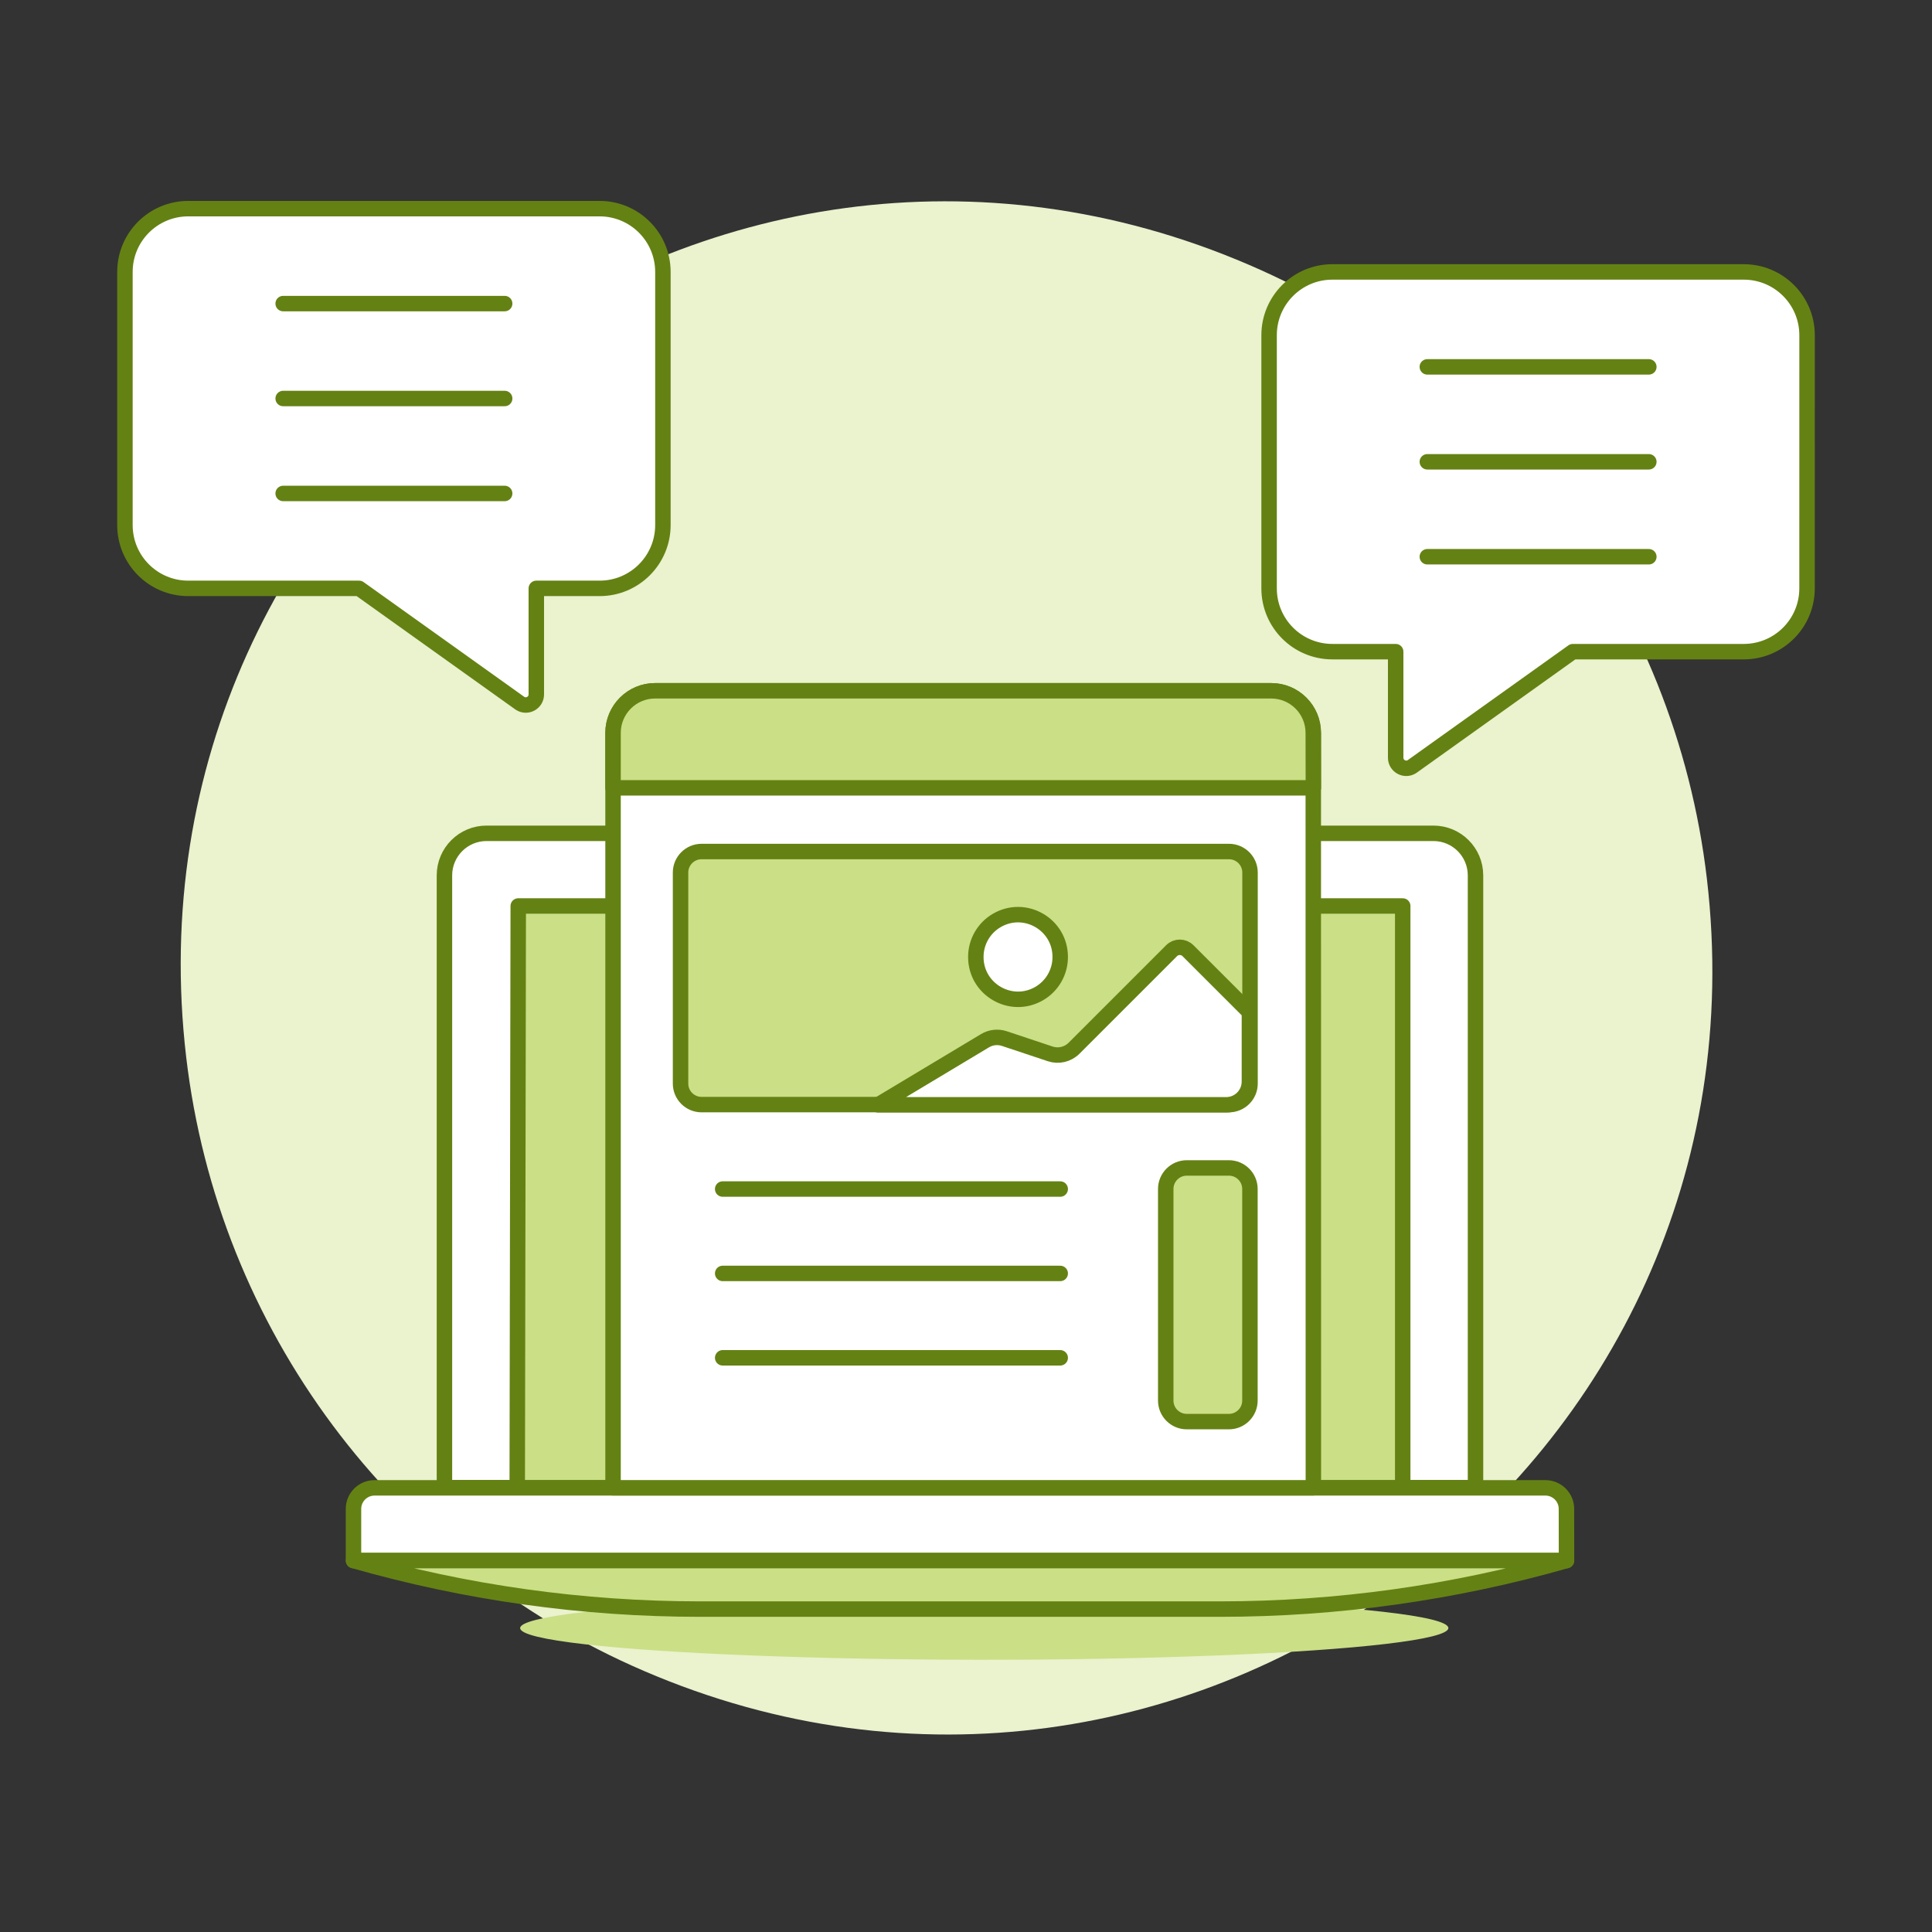
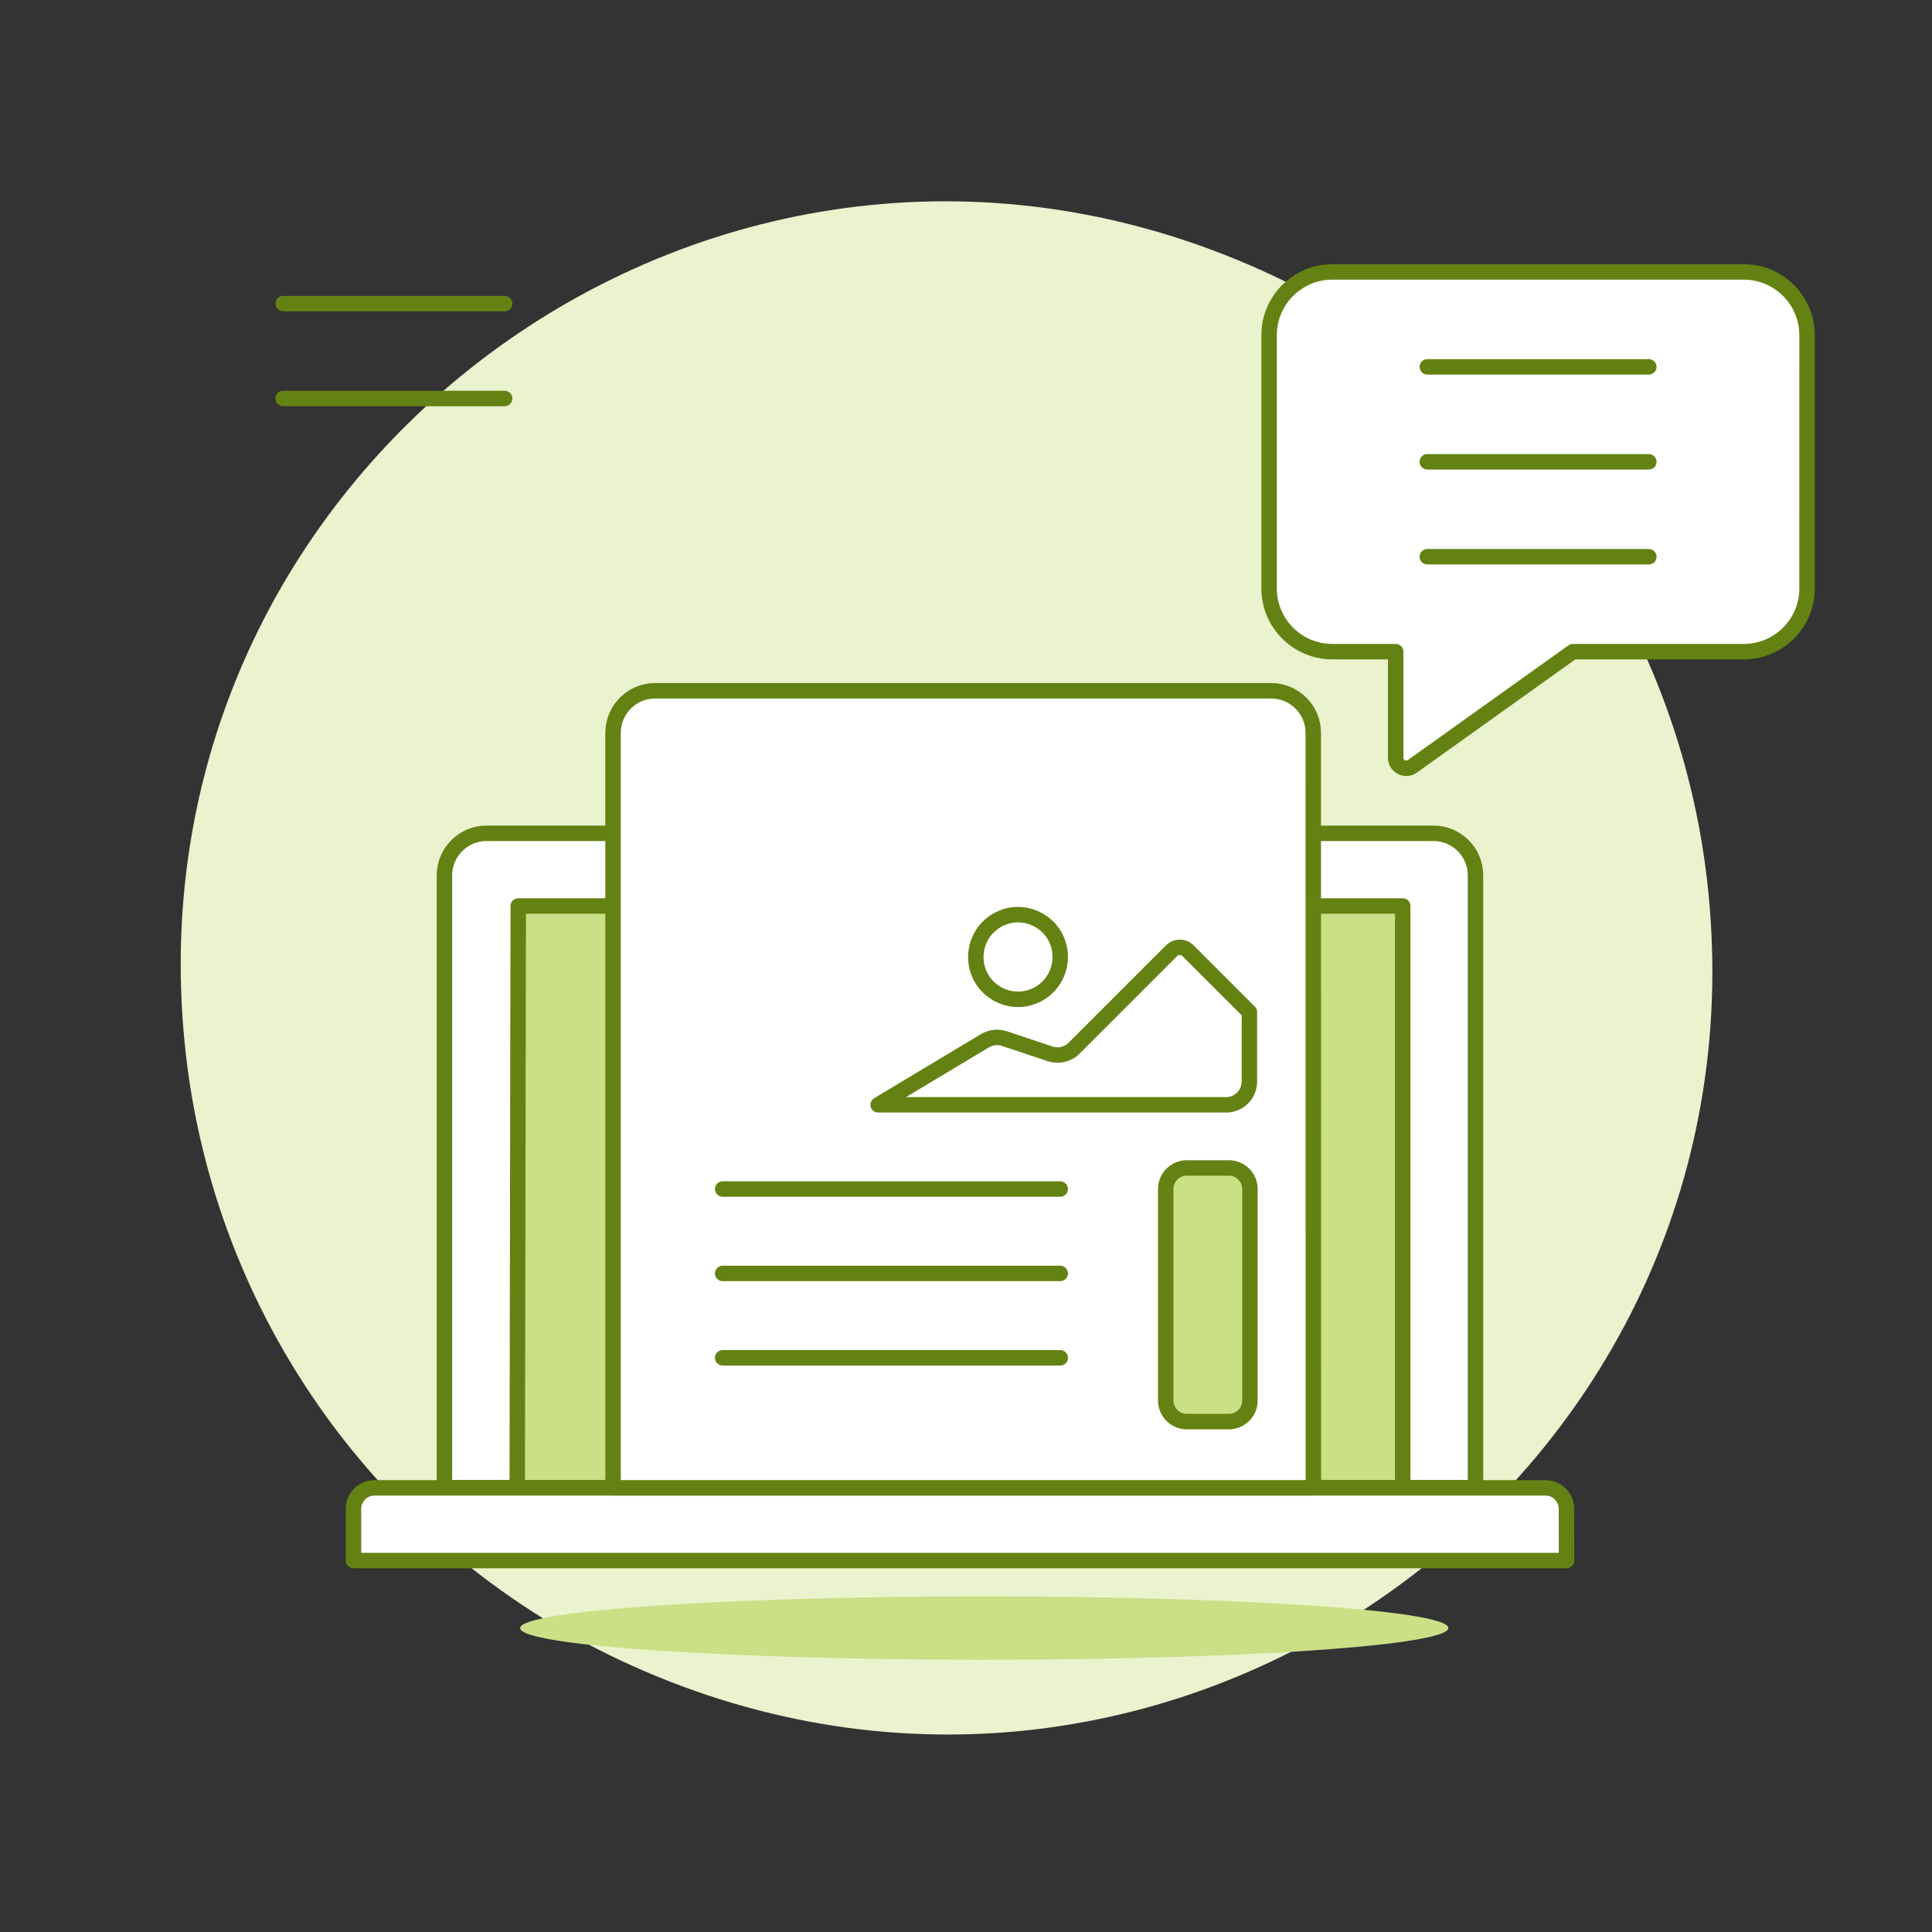
<svg xmlns="http://www.w3.org/2000/svg" width="500" height="500" viewBox="0 0 500 500" fill="none">
  <rect x="0" y="0" width="500" height="500" fill="#333333" stroke="none" />
  <path d="M166.612 432.421C306.641 492.775 459.494 378.91 441.748 227.464C433.505 157.128 388.34 96.543 323.285 68.559C183.247 8.228 30.412 122.117 48.183 273.559C56.433 343.872 101.583 404.436 166.612 432.421Z" fill="#EAF2CE" />
  <path d="M381.86 226.555C381.86 220.538 376.982 215.661 370.965 215.661H125.94C119.914 215.647 115.021 220.528 115.021 226.555V385.019H381.86V226.555Z" fill="white" stroke="#648213" stroke-width="4" stroke-linecap="round" stroke-linejoin="round" />
  <path d="M363.023 234.469H134.122L133.859 385.04H363.023V234.469Z" fill="#CBDF86" />
  <path d="M363.023 234.469H134.122L133.859 385.04H363.023V234.469Z" stroke="#648213" stroke-width="4" stroke-linecap="round" stroke-linejoin="round" />
  <path d="M134.613 421.342C134.613 427.647 234.705 431.588 314.779 428.435C351.942 426.972 374.835 424.268 374.835 421.342C374.835 415.037 274.742 411.096 194.669 414.249C157.507 415.712 134.613 418.416 134.613 421.342Z" fill="#CBDF86" />
  <path d="M405.409 403.873H91.482V390.502C91.482 387.494 93.921 385.055 96.93 385.055H399.947C402.956 385.055 405.394 387.494 405.394 390.502L405.409 403.873Z" fill="white" stroke="#648213" stroke-width="4" stroke-linecap="round" stroke-linejoin="round" />
-   <path d="M405.402 403.877C376.243 412.207 346.073 416.432 315.747 416.431H181.137C150.823 416.429 120.654 412.204 91.506 403.877H405.402Z" fill="#CBDF86" stroke="#648213" stroke-width="4" stroke-linecap="round" stroke-linejoin="round" />
  <path d="M467.667 86.757C467.667 77.711 460.335 70.378 451.29 70.376H344.823C335.775 70.376 328.441 77.709 328.441 86.757V152.271C328.441 161.317 335.776 168.65 344.823 168.648H361.199V196.102C361.202 198.206 363.482 199.518 365.302 198.463C365.376 198.42 365.448 198.374 365.517 198.325L407.059 168.648H451.285C460.329 168.647 467.662 161.315 467.662 152.271L467.667 86.757Z" fill="white" stroke="#648213" stroke-width="4" stroke-linecap="round" stroke-linejoin="round" />
  <path d="M369.393 94.946H426.717" stroke="#648213" stroke-width="4" stroke-linecap="round" stroke-linejoin="round" />
  <path d="M369.393 119.514H426.717" stroke="#648213" stroke-width="4" stroke-linecap="round" stroke-linejoin="round" />
  <path d="M369.393 144.083H426.717" stroke="#648213" stroke-width="4" stroke-linecap="round" stroke-linejoin="round" />
-   <path d="M32.334 70.375C32.337 61.332 39.667 54.002 48.71 53.998H155.178C164.224 53.998 171.556 61.33 171.559 70.375V135.89C171.559 144.937 164.225 152.271 155.178 152.271H138.797V179.725C138.798 181.825 136.524 183.139 134.705 182.089C134.627 182.044 134.552 181.996 134.479 181.943L92.936 152.271H48.71C39.665 152.268 32.334 144.935 32.334 135.89V70.375Z" fill="white" stroke="#648213" stroke-width="4" stroke-linecap="round" stroke-linejoin="round" />
  <path d="M130.607 78.567H73.283" stroke="#648213" stroke-width="4" stroke-linecap="round" stroke-linejoin="round" />
  <path d="M130.607 103.131H73.283" stroke="#648213" stroke-width="4" stroke-linecap="round" stroke-linejoin="round" />
-   <path d="M130.607 127.706H73.283" stroke="#648213" stroke-width="4" stroke-linecap="round" stroke-linejoin="round" />
  <path d="M339.899 385.04H158.656V189.669C158.656 183.642 163.549 178.76 169.575 178.774H328.98C334.997 178.774 339.874 183.652 339.874 189.669L339.899 385.04Z" fill="white" />
  <path d="M339.899 385.04H158.656V189.669C158.656 183.642 163.549 178.76 169.575 178.774H328.98C334.997 178.774 339.874 183.652 339.874 189.669L339.899 385.04Z" stroke="#648213" stroke-width="4" stroke-linecap="round" stroke-linejoin="round" />
-   <path d="M339.899 203.896H158.656V189.669C158.656 183.642 163.549 178.76 169.575 178.774H328.98C334.997 178.774 339.874 183.652 339.874 189.669L339.899 203.896Z" fill="#CBDF86" stroke="#648213" stroke-width="4" stroke-linecap="round" stroke-linejoin="round" />
  <path d="M187.029 307.723H274.383" stroke="#648213" stroke-width="4" stroke-linecap="round" stroke-linejoin="round" />
  <path d="M187.029 329.563H274.383" stroke="#648213" stroke-width="4" stroke-linecap="round" stroke-linejoin="round" />
  <path d="M187.029 351.401H274.383" stroke="#648213" stroke-width="4" stroke-linecap="round" stroke-linejoin="round" />
-   <path d="M181.572 220.372H318.059C321.068 220.372 323.506 222.811 323.506 225.819V280.425C323.506 283.433 321.068 285.872 318.059 285.872H181.572C178.564 285.872 176.125 283.433 176.125 280.425V225.829C176.12 222.816 178.56 220.372 181.572 220.372Z" fill="#CBDF86" stroke="#648213" stroke-width="4" stroke-linecap="round" stroke-linejoin="round" />
  <path d="M307.14 302.262H318.035C321.043 302.262 323.482 304.701 323.482 307.709V362.464C323.482 365.472 321.043 367.91 318.035 367.91H307.14C304.132 367.911 301.693 365.472 301.693 362.464V307.724C301.685 304.71 304.126 302.262 307.14 302.262Z" fill="#CBDF86" stroke="#648213" stroke-width="4" />
  <path d="M252.545 247.665C252.528 256.07 261.617 261.343 268.905 257.155C272.301 255.203 274.391 251.582 274.383 247.665C274.4 239.259 265.312 233.988 258.024 238.176C254.628 240.127 252.537 243.748 252.545 247.665Z" fill="white" stroke="#648213" stroke-width="4" stroke-linecap="round" stroke-linejoin="round" />
  <path d="M227.271 285.926L254.928 269.332C256.431 268.43 258.252 268.229 259.915 268.782L271.8 272.744C273.959 273.46 276.338 272.899 277.95 271.293L303.205 246.038C304.376 244.863 306.278 244.863 307.449 246.038L323.345 261.928V279.919C323.345 283.237 320.656 285.926 317.338 285.926H227.271Z" fill="white" stroke="#648213" stroke-width="4" stroke-linecap="round" stroke-linejoin="round" />
</svg>